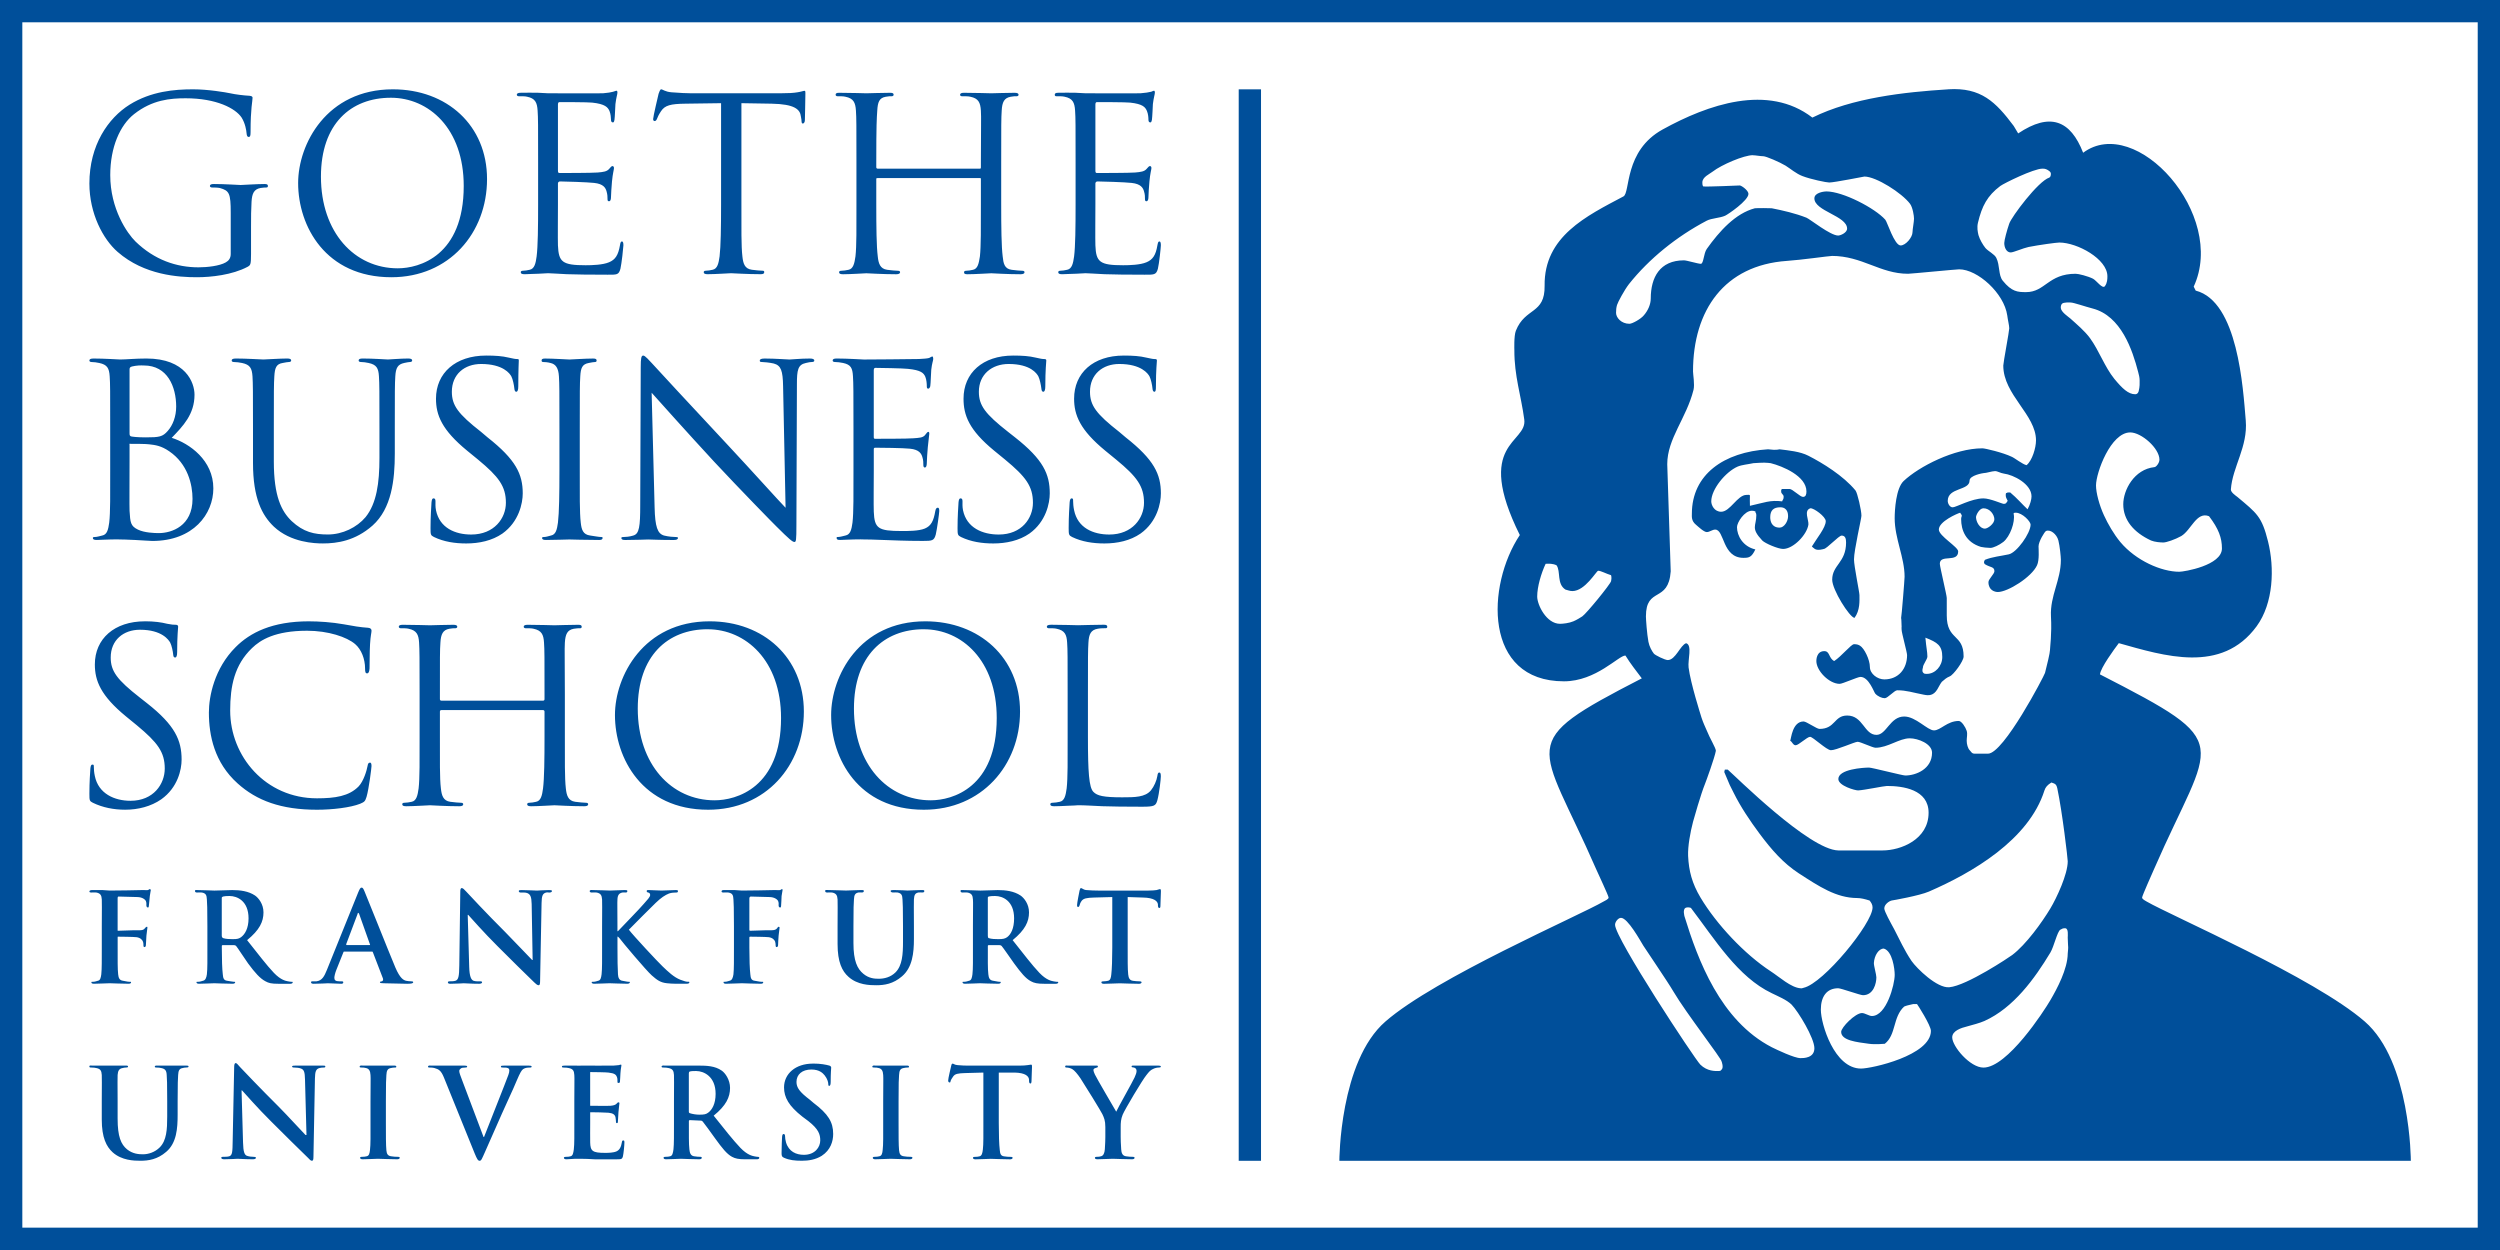
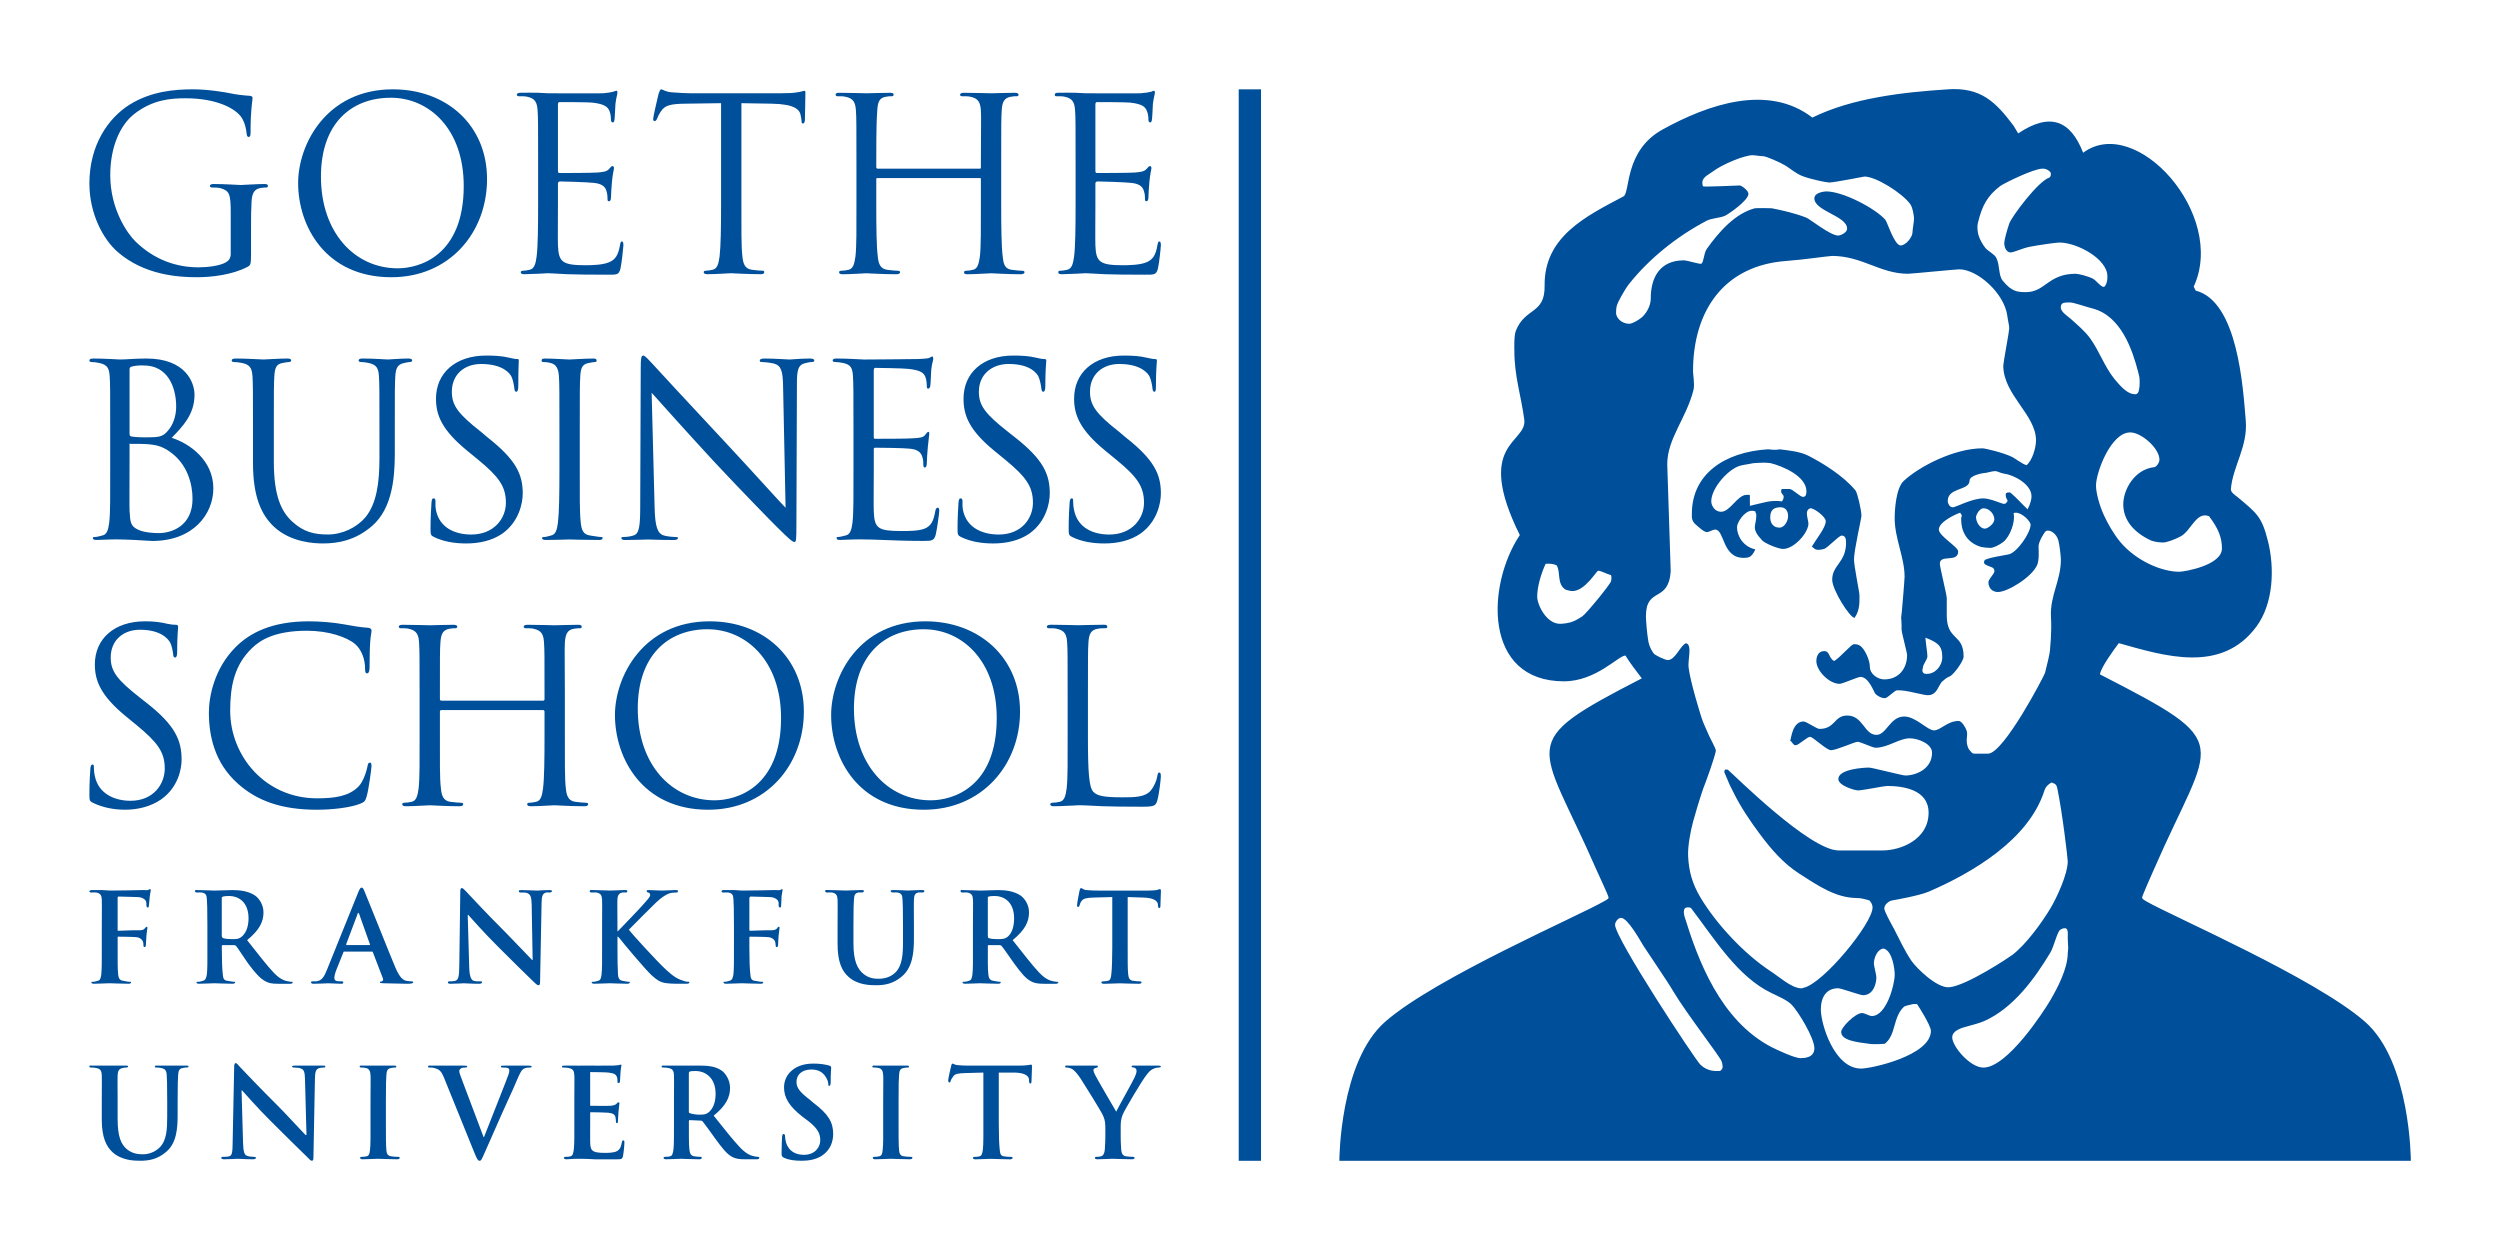
<svg xmlns="http://www.w3.org/2000/svg" id="svg9255" viewBox="0 0 994.18 497.08">
  <defs>
    <style>
      .cls-1 {
        fill: #004f9a;
      }

      .cls-2 {
        fill: #fff;
      }
    </style>
  </defs>
  <g id="layer1">
-     <path id="path8358" class="cls-1" d="M0,497.08h994.18V0H0v497.08Z" />
    <path id="path8360" class="cls-2" d="M985.32,488.2H8.88V8.87h976.44v479.33Z" />
    <path id="path8372" class="cls-1" d="M76.76,35.52c-7.34,0-16.65.76-25.24,6.11-8.48,5.33-15.97,16.05-15.97,31.35,0,11.92,5.42,22.15,11.24,27.21,10.62,9.27,24.28,10.06,31.55,10.06,5.54,0,14.02-.9,20.11-4.14,1.16-.66,1.38-.85,1.38-5.13v-10.84c0-4.01.02-6.81.2-9.86.18-3.34.97-5.02,3.55-5.52,1.13-.17,1.7-.2,2.37-.2.39,0,.59-.22.59-.59,0-.58-.32-.79-1.38-.79-2.85,0-8.99.39-9.46.39s-6.36-.39-10.65-.39c-1.06,0-1.58.21-1.58.79,0,.37.43.59.79.59.86,0,2.37.03,3.15.2,3.79,1.06,4.34,2.11,4.34,9.86v16.37c0,1.62-.73,2.67-1.97,3.35-2.48,1.43-7.41,1.97-10.84,1.97-8.75,0-17.49-2.93-25.04-10.25-3.34-3.27-10.06-12.97-10.06-26.42,0-11.15,3.92-19.88,9.46-24.25,7.27-5.74,14.49-6.31,20.51-6.31,12.3,0,19.89,4.05,22.28,7.69,1.42,2.3,1.87,4.98,1.97,6.31.07.87.32,1.38.79,1.38.65,0,.79-.47.79-1.97,0-9.57.79-12.27.79-13.61,0-.39-.24-.69-1.18-.79-2.4-.12-5.69-.54-7.69-.99-1.84-.39-8.78-1.58-14.79-1.58ZM156.22,35.52c-26.35,0-37.66,21.82-37.66,37.27,0,17.17,10.92,37.46,37.07,37.46,23.02,0,38.05-17.64,38.05-39.04s-16-35.69-37.46-35.69ZM262.89,35.52c-.37,0-.81,1.23-.99,1.77-.18.8-2.17,9.11-2.17,10.06,0,.57.29.79.59.79.38,0,.7-.24.99-.99.28-.68.52-1.35,1.58-2.96,1.54-2.3,3.75-2.89,9.66-2.96l14.2-.2v40.22c0,9.16-.12,16.72-.59,20.7-.38,2.76-.85,4.94-2.76,5.32-.85.2-1.9.39-2.76.39-.58,0-.79.29-.79.59,0,.58.54.79,1.58.79,2.87,0,8.82-.39,9.27-.39.48,0,6.59.39,11.83.39,1.04,0,1.38-.3,1.38-.79,0-.3-.04-.59-.59-.59-.88,0-3.01-.2-4.34-.39-2.89-.39-3.46-2.56-3.75-5.32-.48-3.98-.39-11.54-.39-20.7v-40.22l12.03.2c9.14.17,11.33,2.28,11.63,5.13l.2,1.18c.09,1.33.1,1.58.59,1.58.38,0,.79-.53.79-1.38,0-1.05.2-7.56.2-10.45,0-.54.09-1.18-.39-1.18-.37,0-1.33.39-2.76.59-1.53.27-3.65.39-6.7.39h-35.69c-1.18,0-4.92-.13-7.69-.39-2.59-.2-3.47-1.18-4.14-1.18ZM492.6,35.52v426.1h8.87V35.52h-8.87ZM774.76,35.52c-17.54,1.1-38.16,3.39-54.03,11.24-17.67-13.6-41.6-5.17-59.55,4.73-15.41,8.49-12.79,25.14-15.58,26.62-14.71,7.8-31.6,15.89-31.35,35.49.18,11.5-7.71,8.53-11.44,17.94-.81,2.04-.59,7.69-.59,7.69-.03,10.4,2.64,17.84,3.94,27.6,1.29,9.56-20.12,9.02-1.77,45.94-13.31,19.97-14.56,58.17,17.55,58.17,12.81,0,21.82-10.37,24.45-10.25,1.99,3.24,4.25,6.05,6.51,9.07-51,26.27-40.64,24.27-18.14,75.91.56,1.31,4.92,10.55,4.93,11.24.05.65-1.55,1.35-1.97,1.58-9.91,5.76-66.74,30.29-86.76,47.72-18.29,15.86-18.34,55.41-18.34,55.41h426.1s-.02-39.55-18.34-55.41c-20.03-17.43-76.82-41.96-86.76-47.72-.39-.23-1.81-.93-1.77-1.58.02-.69,4.16-9.93,4.73-11.24,22.97-52.76,33.39-49.31-21.49-77.49.28-2.67,5.64-9.98,7.49-12.42,18.05,5.06,40.84,12.35,54.81-6.7,6.75-9.25,7.15-23.22,4.54-33.72-2.48-10.02-4.47-11.24-12.22-17.75-.77-.58-2.61-1.83-2.56-2.96.63-8.98,6.8-16.94,5.92-27.41-1.1-13.05-3.11-47.31-19.91-51.66l-.79-1.58c13.25-28.56-22.92-68.88-43.97-53.24-5.02-12.92-13.14-16.18-25.83-7.69l-1.77-2.96c-7.18-9.59-13.03-15.4-26.03-14.59ZM245.14,36.11c-.48,0-.89.31-1.38.39-.74.2-2.15.47-3.94.59-2.22.09-21.22,0-21.89,0l-3.94-.2c-2.08-.09-4.71,0-6.9,0-1.04,0-1.58.26-1.58.79,0,.39.43.59.79.59.87,0,2.59-.03,3.35.2,3.15.65,3.95,2.26,4.14,5.52.21,3.03.2,5.63.2,20.51v16.76c0,9.16-.09,16.72-.59,20.7-.36,2.75-.85,4.94-2.76,5.32-.88.2-1.9.39-2.76.39-.57,0-.79.29-.79.59,0,.58.5.79,1.58.79,1.42,0,3.6-.2,5.52-.2,2-.09,3.55-.2,3.75-.2,1.4,0,3.75.24,7.49.39,3.74.13,8.99.2,16.17.2,3.71,0,4.46.12,5.13-2.37.47-2.01,1.18-8.53,1.18-9.27,0-.68-.02-1.58-.59-1.58-.48,0-.62.53-.79,1.58-.68,3.92-1.86,5.67-4.34,6.7-2.5,1.06-6.77,1.18-9.27,1.18-9.36,0-10.74-1.29-11.04-7.89-.09-1.99,0-13.12,0-16.37v-8.28c0-.38.3-.79.79-.79,1.61,0,11.03.29,13.61.59,3.75.39,4.55,2.02,4.93,3.35.37,1.23.39,2.21.39,3.15,0,.5.12.79.59.79.67,0,.79-.99.79-1.77,0-.67.21-4.23.39-6.11.3-3.18.79-4.74.79-5.32s-.33-.79-.59-.79c-.38,0-.73.43-1.38,1.18-.87.98-2.21,1.19-4.54,1.38-2.16.19-13.94.2-15.18.2-.47,0-.59-.32-.59-.99v-26.22c0-.67.21-.99.59-.99,1.05,0,11.4,0,13.01.2,5.17.55,6.24,1.85,6.9,3.35.47,1.17.59,2.7.59,3.35,0,.78.22,1.18.79,1.18.39,0,.5-.53.59-.99.19-1.18.3-5.35.39-6.31.31-2.65.79-3.88.79-4.54,0-.47-.1-.79-.39-.79ZM458.88,36.11c-.47,0-.7.31-1.18.39-.78.2-2.33.47-4.14.59-2.19.09-21.23,0-21.89,0l-3.94-.2c-2.09-.09-4.73,0-6.9,0-1.05,0-1.38.26-1.38.79,0,.39.21.59.59.59.87,0,2.59-.03,3.35.2,3.15.65,3.95,2.26,4.14,5.52.21,3.03.2,5.63.2,20.51v16.76c0,9.16-.09,16.72-.59,20.7-.38,2.75-.84,4.94-2.76,5.32-.85.2-1.92.39-2.76.39-.59,0-.79.29-.79.59,0,.58.54.79,1.58.79,1.44,0,3.6-.2,5.52-.2,2-.09,3.54-.2,3.75-.2,1.43,0,3.77.24,7.49.39,3.72.13,8.83.2,15.97.2,3.74,0,4.66.12,5.32-2.37.5-2.01,1.18-8.53,1.18-9.27,0-.68-.03-1.58-.59-1.58-.47,0-.58.53-.79,1.58-.65,3.92-1.87,5.67-4.34,6.7-2.47,1.06-6.78,1.18-9.27,1.18-9.34,0-10.78-1.29-11.04-7.89-.1-1.99,0-13.12,0-16.37v-8.28c0-.38.34-.79.79-.79,1.66,0,11.03.29,13.61.59,3.72.39,4.57,2.02,4.93,3.35.4,1.23.39,2.21.39,3.15,0,.5.13.79.59.79.66,0,.79-.99.79-1.77,0-.67.19-4.23.39-6.11.28-3.18.79-4.74.79-5.32,0-.58-.29-.79-.59-.79-.39,0-.71.43-1.38,1.18-.87.98-2.24,1.19-4.54,1.38-2.18.19-13.95.2-15.18.2-.48,0-.59-.32-.59-.99v-26.22c0-.67.21-.99.59-.99,1.03,0,11.58,0,13.21.2,5.14.55,6.05,1.85,6.7,3.35.5,1.17.59,2.7.59,3.35,0,.78.21,1.18.79,1.18.37,0,.47-.53.59-.99.17-1.18.34-5.35.39-6.31.32-2.65.79-3.88.79-4.54,0-.47-.13-.79-.39-.79ZM333.68,36.9c-1.03,0-1.38.25-1.38.79,0,.39.4.59.79.59.85,0,2.38-.03,3.15.2,3.15.65,3.94,2.26,4.14,5.52.2,3.02.2,5.63.2,20.51v16.76c0,9.16.08,16.72-.39,20.7-.39,2.76-.86,4.94-2.76,5.32-.88.2-2.1.39-2.96.39-.58,0-.79.29-.79.59,0,.58.52.79,1.58.79,2.86,0,8.79-.39,9.27-.39.49,0,6.55.39,11.83.39,1.05,0,1.58-.3,1.58-.79,0-.3-.21-.59-.79-.59-.86,0-2.98-.2-4.34-.39-2.83-.39-3.48-2.56-3.75-5.32-.51-3.98-.59-11.54-.59-20.7v-10.06c0-.47.32-.39.59-.39h40.62c.3,0,.39.03.39.39v10.06c0,9.16.05,16.72-.39,20.7-.43,2.76-.84,4.94-2.76,5.32-.86.2-1.91.39-2.76.39-.57,0-.79.29-.79.59,0,.58.32.79,1.38.79,2.86,0,8.97-.39,9.46-.39.45,0,6.36.39,11.63.39,1.04,0,1.58-.3,1.58-.79,0-.3-.19-.59-.79-.59-.85,0-3-.2-4.34-.39-2.86-.39-3.27-2.56-3.55-5.32-.5-3.98-.59-11.54-.59-20.7v-16.76c0-14.88,0-17.49.2-20.51.17-3.37.98-5.06,3.55-5.52,1.15-.23,1.73-.2,2.37-.2.42,0,.79-.2.79-.59,0-.54-.54-.79-1.58-.79-2.88,0-8.82.2-9.27.2-.5,0-6.55-.2-10.84-.2-1.06,0-1.58.25-1.58.79,0,.39.39.59.79.59.87,0,2.57-.03,3.35.2,3.14.65,3.94,2.26,4.14,5.52.18,3.02,0,5.63,0,20.51v1.97c0,.49-.09.59-.39.59h-40.62c-.28,0-.59-.1-.59-.59v-1.97c0-14.88.18-17.49.39-20.51.19-3.37.77-5.06,3.35-5.52,1.13-.23,1.73-.2,2.37-.2.39,0,.79-.2.79-.59,0-.54-.33-.79-1.38-.79-2.89,0-8.98.2-9.46.2s-6.55-.2-10.84-.2ZM155.43,38.87c15.06,0,28.98,12.18,28.98,35.1,0,27.75-17.63,32.73-26.22,32.73-17.19,0-30.56-14.25-30.56-36.48,0-20.92,11.85-31.35,27.8-31.35ZM697.07,61.74c1.08,0,2.99.39,4.14.39,1.1,0,6.44,2.29,8.87,3.75,1.99,1.25,4.2,3.19,6.7,4.14,3.34,1.29,9.54,2.56,10.65,2.56,1.98,0,13.85-2.37,14-2.37,4.64,0,14.89,6.52,18.14,10.84,1.08,1.45,1.58,4.81,1.58,5.92,0,1.16-.59,4.23-.59,5.32,0,2.1-2.73,5.32-4.73,5.32-2.5,0-5.33-9.41-6.11-10.25-4.12-4.61-16.88-11.24-23.46-11.24-.54,0-4.73.35-4.73,2.76,0,5.08,13.01,6.96,13.01,12.03,0,1.66-2.65,2.76-3.55,2.76-3.13,0-11.16-6.51-12.62-7.1-4.44-1.75-9.34-2.87-13.8-3.75-5.44-.15-6.3,0-6.7,0-7.74,2.03-14.12,9.12-19.13,16.17-1.29,1.82-1.23,5.92-2.37,5.92-1.12,0-5.6-1.38-6.7-1.38-9.58,0-13.21,6.77-13.21,15.18,0,2.37-1.15,4.87-2.76,6.7-1.17,1.45-4.59,3.35-5.72,3.35-3.27,0-5.32-2.48-5.32-4.34,0-1.1.07-2.03.39-3.15.32-1.09,2.89-5.9,4.73-8.28,8.03-10.1,18.95-18.93,30.96-25.24,1.94-1,5.22-1.02,7.3-1.97,1.1-.48,9.27-6.03,9.27-8.68,0-1.14-2.04-2.89-3.35-3.35,0,0-13.42.59-14.59.39-.21-.19-.39-.46-.39-1.58,0-2.19,2.86-3.33,4.14-4.34,3.45-2.67,12.34-6.51,15.97-6.51ZM812.22,67.06c1.14,0,1.73.23,2.76.99.51.5.6.65.59,1.18-.03.53-.1,1.07-.59,1.38-4.5,1.44-15.09,15.66-15.97,18.34-.93,2.7-1.97,6.59-1.97,7.69,0,1.88.93,3.75,2.56,3.75,1.1,0,4.95-1.72,7.1-2.17,4.1-.81,11.11-1.77,12.22-1.77,7.18,0,19.13,6.55,19.13,13.41,0,1.14-.03,2.61-.99,3.94-.95,1.28-3.37-2.26-4.73-2.96-2.04-1.03-5.76-1.97-6.9-1.97-10.92,0-12.1,7.3-19.72,7.3-3.36,0-5.71-.14-9.27-4.54-1.79-2.18-1.08-6.09-2.56-9.07-.74-1.51-3.19-2.6-4.34-3.94-1.05-1.32-2.23-3.34-2.76-5.13-.31-1.29-.65-3.04-.2-4.93,1.59-6.66,3.71-10.69,8.87-14.59,1.51-1.1,13.25-6.9,16.76-6.9ZM728.42,101.77c12.16,0,19.21,7.1,30.37,7.1,1.09,0,19.19-1.77,20.31-1.77,7.33,0,17.88,9.5,19.13,18.34.21,1.76.79,4,.79,5.13s-2.37,13.68-2.37,14.79c0,11.66,13.01,19.54,13.01,29.77,0,2.95-1.49,7.99-3.75,9.86-1.58-.32-4.82-2.92-5.92-3.35-3.46-1.66-10.54-3.35-11.63-3.35-11.14,0-25.19,7.21-31.35,13.01-3.05,2.91-3.55,11.5-3.55,14.79,0,8.08,3.94,15.55,3.94,23.27,0,1.12-1.21,15.96-1.38,16.37.17.82.1,2.17.2,3.55-.1.5,0,.03,0,1.18s2.17,8.95,2.17,10.06c0,5.42-3.38,9.66-9.07,9.66-2.71,0-5.72-2.25-5.72-4.93,0-2.92-2.25-7.48-3.94-8.48-.77-.44-1.29-.59-2.37-.59-1.16,0-5.02,4.87-7.89,6.7-2.28-1.2-1.65-3.94-3.94-3.94-3.17,0-3.15,3.64-3.15,3.94,0,3.89,5.11,9.07,9.27,9.07,1.14,0,7.15-2.76,8.28-2.76,3.35,0,5.36,6.15,5.92,6.7,1.03,1.09,2.61,1.77,3.75,1.77,1.14,0,3.83-3.15,4.93-3.15,3.78,0,6.07.9,10.65,1.77,1.88.37,3.77.43,5.32-2.17,1-1.67.86-1.7,1.77-2.96,1.11-.97,1.85-1.64,3.15-2.17,1.45-.54,5.52-6.04,5.52-7.89,0-9.2-6.7-6.25-6.7-16.37v-6.9c0-1.12-2.76-12.5-2.76-13.61,0-3.99,7.3-.24,7.3-4.93,0-1.79-7.69-6.14-7.69-8.68,0-3.21,7.27-6.36,8.48-6.7,1.18,1.57.39,1.1.39,2.56,0,4.27,1.74,9.17,7.89,11.04.52.15,2.62.39,3.75.39s3.49-1.1,5.13-2.37c2.71-2.18,4.75-7.93,4.14-11.04,0,0-.37-.59.79-.59,2.67,0,5.92,3.53,5.92,4.73,0,3.43-5.52,11.17-8.68,11.83-3.14.69-6.4.95-9.46,2.17-.86,1.18,0,1.77,0,1.77,2.13,1.33,3.75.92,3.75,2.76,0,1.1-2.37,3.17-2.37,4.34,0,3.27,2.52,3.94,3.75,3.94,3.92,0,13.46-5.93,15.58-10.65.97-2.1.59-6.38.59-7.49,0-1.92,2.38-5.8,2.96-6.11,1.64-.78,4.24,1.13,4.93,3.75.57,2.24.99,6.57.99,7.69,0,8.19-4.34,14.28-3.94,22.48.39,7.19-.39,12.28-.39,13.41s-1.19,5.99-1.97,9.07c-.36,1.27-16.48,32.14-22.68,32.14h-5.32c-1.12,0-1.36-.74-1.97-1.38-.71-.72-1.18-2.39-1.18-3.75,0-1.35.39-2.67,0-3.94-.43-1.41-2.03-3.94-3.15-3.94-4.58,0-7.26,3.75-9.86,3.75s-7.22-5.52-11.83-5.52c-5.67,0-7.04,7.3-11.04,7.3-4.89,0-5.32-7.69-11.63-7.69-5.35,0-4.66,5.32-11.04,5.32-1.1,0-5.18-2.96-6.31-2.96-4.5,0-4.95,6.89-5.32,7.69.81.34,1.08,1.77,2.17,1.77,1.15,0,4.57-3.35,5.72-3.35s6.49,5.26,8.28,5.32c2.01.06,9.5-3.35,10.65-3.35,1.1,0,5.97,2.37,7.1,2.37,4.91,0,9.43-3.75,13.61-3.75,3.3,0,8.87,2.17,8.87,5.72,0,6.47-6.37,9.07-10.65,9.07-1.11,0-13.25-3.15-14.39-3.15-2.35,0-12.22.65-12.22,4.54,0,2.7,6.72,4.58,7.89,4.54,2.44-.12,10.28-1.77,11.44-1.77,6.29,0,16.56,1.35,16.56,10.65,0,10.62-11.01,14.99-18.34,14.99h-17.55c-11.6-.21-41.32-29.9-43.97-32.14h-1.18c.05.17-.13.26-.2.99l2.17,5.13c.58,1.1,1.13,2.25,1.58,3.15,2.74,5.54,6.5,11.13,10.25,16.17,4.85,6.51,9.45,11.75,15.58,15.77,8.11,5.24,14.9,9.82,23.27,9.86,1.39,0,3.04.39,4.93.99.66.82,1.18,1.67,1.18,2.76,0,6.32-19.54,30.19-27.41,31.94-.37.08-.67.28-1.18.2-3.84-.24-8.53-4.57-11.83-6.7-10.55-6.88-21.66-18.79-28-29.38-3.38-5.68-4.65-10.58-4.93-16.56-.16-3.79.88-9.49,1.97-13.61.29-1.08,3.1-11.01,4.73-14.99.4-.97,3.86-10.46,4.34-13.21,0-1.1-2.52-5.21-3.55-7.89-.7-1.66-1.45-3.1-2.17-5.32-.39-1.29-4.33-13.61-5.13-19.91-.37-3.06,1.55-8.97-.99-9.66-2.33.81-4.19,6.7-7.3,6.7-1.1,0-5.06-1.95-5.52-2.56-.78-.97-1.84-2.88-2.17-4.73-.58-3.09-.99-8.93-.99-10.06,0-12,8.97-5.2,9.86-17.94l-1.38-42.59c0-10.21,7.6-18.23,10.45-29.58.52-2.16-.2-6.17-.2-7.3,0-24.43,12.52-42.23,37.27-43.97,5.8-.38,16.83-1.97,17.94-1.97ZM821.69,120.3c.6-.07,1.22,0,1.77,0,1.14,0,5.86,1.65,8.68,2.37,11.38,2.93,15.88,16.53,18.14,25.24.28,1.01.59,2.25.59,3.35s.11,2.43-.39,4.34c0,0-.25,1.18-1.38,1.18-2.71,0-5.13-2.29-8.28-6.11-3.9-4.84-6-11.1-9.66-16.17-2.16-2.94-5.25-5.5-7.89-7.89-.79-.69-3.6-2.48-3.75-4.14-.05-.89.24-1.51.59-1.77.38-.29.97-.33,1.58-.39ZM193.29,141.4c-12.12,0-19.91,6.93-19.91,17.15,0,6.5,2.3,12.41,12.42,20.7l4.34,3.55c8.19,6.78,11.04,10.58,11.04,17.15,0,6.11-4.61,12.62-13.8,12.62-6.37,0-12.56-2.62-14-9.66-.28-1.36-.2-2.73-.2-3.55s-.22-1.18-.79-1.18c-.49,0-.68.54-.79,1.58-.08,1.51-.39,5.47-.39,10.25,0,2.59.04,2.89,1.38,3.55,3.92,1.89,8.32,2.56,12.82,2.56,5.14,0,10.28-1.1,14.39-3.94,6.58-4.7,8.08-12.08,8.08-15.97,0-7.63-2.74-13.42-14-22.28l-2.56-2.17c-9.16-7.17-11.63-10.52-11.63-15.97,0-6.95,5.05-11.04,11.63-11.04,8.78,0,11.46,3.85,12.03,4.93.59,1.06,1.08,3.6,1.18,4.73.09.79.22,1.38.79,1.38.49,0,.79-.66.79-2.17,0-6.51.2-9.76.2-10.25,0-.47-.02-.59-.79-.59s-1.52-.22-3.35-.59c-2.39-.58-5.14-.79-8.87-.79ZM255.79,141.4c-.77,0-.99.99-.99,4.73l-.2,54.62c0,8.67-.37,11.55-2.76,12.22-1.43.47-3.16.59-3.94.59-.45,0-.79,0-.79.39,0,.65.62.79,1.58.79,4.28,0,8.21-.2,9.07-.2.86,0,4.61.2,10.06.2,1.15,0,1.77-.2,1.77-.79,0-.39-.3-.39-.79-.39-.85,0-2.94-.13-4.73-.59-2.59-.76-3.57-3.43-3.75-11.24l-1.18-45.55c3.07,3.42,13.79,15.45,24.84,27.41,10.13,10.87,23.8,24.85,24.84,25.83,5.05,5.03,6.35,6.11,7.1,6.11.67,0,.79-.61.79-6.9l.2-55.8c0-5.71.39-7.8,3.55-8.48,1.14-.29,1.9-.39,2.37-.39.68,0,.99-.2.99-.59,0-.58-.73-.79-1.77-.79-3.9,0-7.03.39-8.08.39s-5.58-.39-9.86-.39c-1.17,0-1.97.21-1.97.79,0,.39.12.59.79.59.77,0,3.03.21,4.73.59,2.95.78,3.64,2.86,3.75,9.07l.99,48.31c-3.07-3.15-13.44-14.75-22.87-24.84-14.71-15.75-28.93-31.11-30.37-32.73-.96-.97-2.6-2.96-3.35-2.96ZM402.89,141.4c-12.1,0-19.72,6.93-19.72,17.15,0,6.5,2.11,12.41,12.22,20.7l4.34,3.55c8.2,6.78,11.04,10.58,11.04,17.15,0,6.11-4.43,12.62-13.61,12.62-6.39,0-12.74-2.62-14.2-9.66-.28-1.36-.2-2.73-.2-3.55s-.22-1.18-.79-1.18c-.47,0-.69.54-.79,1.58-.08,1.51-.39,5.47-.39,10.25,0,2.59.07,2.89,1.38,3.55,3.93,1.89,8.34,2.56,12.82,2.56,5.13,0,10.3-1.1,14.39-3.94,6.59-4.7,8.08-12.08,8.08-15.97,0-7.63-2.55-13.42-13.8-22.28l-2.76-2.17c-9.15-7.17-11.63-10.52-11.63-15.97,0-6.95,5.24-11.04,11.83-11.04,8.78,0,11.25,3.85,11.83,4.93.55,1.06,1.06,3.6,1.18,4.73.09.79.21,1.38.79,1.38.48,0,.79-.66.79-2.17,0-6.51.39-9.76.39-10.25s-.26-.59-.99-.59c-.79,0-1.57-.22-3.35-.59-2.39-.58-5.13-.79-8.87-.79ZM446.86,141.4c-12.12,0-19.72,6.93-19.72,17.15,0,6.5,2.33,12.41,12.42,20.7l4.34,3.55c8.23,6.78,11.04,10.58,11.04,17.15,0,6.11-4.65,12.62-13.8,12.62-6.4,0-12.56-2.62-14-9.66-.29-1.36-.39-2.73-.39-3.55,0-.8,0-1.18-.59-1.18-.44,0-.71.54-.79,1.58-.09,1.51-.39,5.47-.39,10.25,0,2.59.07,2.89,1.38,3.55,3.92,1.89,8.36,2.56,12.82,2.56,5.17,0,10.29-1.1,14.39-3.94,6.59-4.7,8.08-12.08,8.08-15.97,0-7.63-2.73-13.42-14-22.28l-2.56-2.17c-9.16-7.17-11.63-10.52-11.63-15.97,0-6.95,5.06-11.04,11.63-11.04,8.79,0,11.45,3.85,12.03,4.93.58,1.06,1.09,3.6,1.18,4.73.08.79.23,1.38.79,1.38.49,0,.59-.66.59-2.17,0-6.51.39-9.76.39-10.25s-.24-.59-.99-.59-1.51-.22-3.35-.59c-2.36-.58-5.17-.79-8.87-.79ZM370.75,141.79c-.5,0-.9.5-1.38.59-.76.21-2.13.28-3.94.39-2.18.08-21.23.2-21.89.2l-3.94-.2c-2.09-.1-4.71-.2-6.9-.2-1.06,0-1.58.24-1.58.79,0,.38.39.59.79.59.83,0,2.59.19,3.35.39,3.15.67,3.75,2.05,3.94,5.32.18,3.02.2,5.81.2,20.7v16.76c0,9.2.08,16.71-.39,20.7-.37,2.77-.87,4.76-2.76,5.13-.86.19-2.09.59-2.96.59-.59,0-.59.09-.59.39,0,.58.33.79,1.38.79,1.44,0,3.61-.2,5.52-.2,2.01-.09,3.75,0,3.94,0,1.44,0,3.76.04,7.49.2,3.71.12,8.83.39,15.97.39,3.74,0,4.45-.09,5.13-2.56.49-2.01,1.38-8.51,1.38-9.27,0-.68-.02-1.38-.59-1.38-.46,0-.8.33-.99,1.38-.67,3.91-1.65,5.84-4.14,6.9-2.47,1.03-6.79.99-9.27.99-9.34,0-10.77-1.06-11.04-7.69-.11-1.98,0-13.12,0-16.37v-8.48c0-.36.12-.59.59-.59,1.62,0,11.2.09,13.8.39,3.7.36,4.54,2,4.93,3.35.38,1.21.39,2.19.39,3.15,0,.46.11.99.59.99.68,0,.79-1.19.79-1.97,0-.65.2-4.21.39-6.11.28-3.17.59-4.73.59-5.32s-.12-.79-.39-.79c-.41,0-.7.61-1.38,1.38-.86.95-2.25,1.01-4.54,1.18-2.19.21-13.94.2-15.18.2-.48,0-.59-.13-.59-.79v-26.42c0-.65.22-.99.59-.99,1.04,0,11.38.16,13.01.39,5.16.52,6.23,1.63,6.9,3.15.48,1.14.59,2.89.59,3.55,0,.76.02,1.18.59,1.18.36,0,.69-.52.79-.99.19-1.17.28-5.53.39-6.51.28-2.65.79-3.67.79-4.34,0-.47-.11-.99-.39-.99ZM37.12,142.58c-1.03,0-1.58.24-1.58.79,0,.38.41.59.79.59.86,0,2.38.19,3.15.39,3.15.67,3.94,2.05,4.14,5.32.21,3.02.2,5.81.2,20.7v16.76c0,9.2.09,16.71-.39,20.7-.38,2.77-.85,4.76-2.76,5.13-.86.19-2.08.59-2.96.59-.55,0-.79.09-.79.39,0,.58.51.79,1.58.79,1.44,0,3.62-.2,5.52-.2,1.99-.09,3.55,0,3.75,0,.38,0,3.13.04,5.92.2,2.75.12,5.81.39,6.9.39,16.29,0,24.25-10.71,24.25-20.9,0-11.2-9.5-17.9-16.56-20.11,4.5-4.67,9.07-9.35,9.07-17.15,0-4.79-3.49-14.39-19.13-14.39-4.39,0-8.16.39-10.45.39-.48,0-6.34-.39-10.65-.39ZM93.71,142.58c-1.05,0-1.58.24-1.58.79,0,.38.4.59.79.59.84,0,2.58.19,3.35.39,3.14.67,3.92,2.05,4.14,5.32.18,3.02.2,5.81.2,20.7v13.8c0,13.93,3.6,20.76,8.28,25.24,6.78,6.37,16.27,6.7,19.52,6.7,5.63,0,12.83-1.03,19.72-7.1,7.63-6.78,8.87-18.27,8.87-28.59v-10.06c0-14.89,0-17.68.2-20.7.19-3.36.97-4.77,3.55-5.32,1.13-.2,1.71-.39,2.37-.39.39,0,.79-.21.79-.59,0-.55-.53-.79-1.58-.79-2.87,0-7.43.39-8.08.39-.59,0-5.76-.39-10.06-.39-1.05,0-1.58.24-1.58.79,0,.38.41.59.79.59.87,0,2.41.19,3.15.39,3.18.67,3.95,2.05,4.14,5.32.19,3.02.2,5.81.2,20.7v11.83c0,9.85-1.12,18-5.52,23.46-3.45,4.09-9.15,6.9-14.99,6.9-5.43,0-9.71-.95-14.39-5.32-4.09-3.91-7.1-9.91-7.1-23.66v-13.21c0-14.89,0-17.68.2-20.7.19-3.36.77-4.93,3.35-5.32,1.17-.2,1.88-.39,2.56-.39.38,0,.79-.21.79-.59,0-.55-.51-.79-1.58-.79-2.86,0-8.61.39-9.46.39-.87,0-6.74-.39-11.04-.39ZM216.75,142.58c-1.04,0-1.38.24-1.38.79,0,.38.22.59.59.59.67,0,1.91.09,2.96.39,2.1.45,3.16,2.05,3.35,5.32.19,3.03.2,5.81.2,20.7v16.76c0,9.2-.11,16.72-.59,20.7-.38,2.78-.85,4.76-2.76,5.13-.86.19-1.89.59-2.76.59-.58,0-.79.1-.79.39,0,.59.52.79,1.58.79,2.86,0,8.8-.2,9.27-.2s6.6.2,11.83.2c1.07,0,1.38-.29,1.38-.79,0-.29-.02-.39-.59-.39-.85,0-3-.4-4.34-.59-2.87-.37-3.45-2.35-3.75-5.13-.47-3.98-.39-11.51-.39-20.7v-16.76c0-14.89,0-17.67.2-20.7.18-3.35.77-4.84,3.35-5.32,1.15-.2,1.89-.39,2.56-.39.37,0,.59-.21.59-.59,0-.54-.34-.79-1.38-.79-2.87,0-8.98.39-9.46.39s-6.51-.39-9.66-.39ZM55.07,145.34c.82-.06,1.64,0,2.17,0,9.35,0,12.82,8.43,12.82,16.37,0,3.94-1.35,7.41-3.35,9.66-2.02,2.31-3.34,2.56-8.68,2.56-3.55,0-5.36-.26-5.92-.39-.48-.17-.59-.51-.59-1.18v-25.44c0-.54.13-.99.99-1.18.76-.2,1.74-.33,2.56-.39ZM847.12,171.96c4.5,0,11.63,6.34,11.63,10.84,0,1.26-1.27,2.91-1.97,2.96-8.1.86-12.42,9.13-12.42,14.79,0,6.25,4.14,11.18,11.04,14.39,1.47.62,3.78.79,4.93.79s4.63-1.17,7.1-2.56c3.97-2.37,6.05-9.87,11.04-7.89,3.82,5.01,5.13,8.62,5.13,12.82,0,6.77-15.09,9.27-16.96,9.27-7.08,0-17.23-4.4-23.46-11.83-2.57-3.11-4.89-7.11-6.51-10.65-1.84-4-3.15-8.95-3.15-11.83,0-5.08,5.85-21.1,13.61-21.1ZM51.52,176.5c.09-.11.21,0,.39,0,1.44,0,6.28,0,7.49.2,2.31.27,4.66.53,7.89,2.76,7.37,5.02,9.27,13.19,9.27,18.93,0,10.77-8.27,13.61-13.41,13.61-1.71,0-5.71-.13-8.28-1.38-2.97-1.43-3.06-2.85-3.35-7.49-.09-1.46,0-13.17,0-20.51v-5.52c0-.24-.09-.48,0-.59ZM703.18,178.66c-17.69,1.09-30.37,10.07-30.37,25.63,0,1.06-.28,2.8,1.58,4.34.98.84,3.21,2.96,4.34,2.96,1.14,0,2.22-.99,3.35-.99,3.76,0,2.74,11.24,11.24,11.24,2.21,0,3.25-.21,4.73-3.35-4.95-1.14-7.3-5.45-7.3-8.87,0-1.8,2.93-6.51,5.92-6.51,1.1,0,1.07.3,1.38.2-.06.8.39.45.39,1.58,0,4.38-2.36,5.02,2.37,10.06,1.15,1.17,6.32,3.35,8.28,3.35,4.05,0,9.46-5.62,10.06-9.66.21-1.82-1.95-5.65.79-6.51,1.29-.17,6.11,3.3,6.11,5.13,0,2.56-3.63,6.9-5.52,10.06,0,0,.69.69,1.18.99,1.17.76,3.55,0,3.55,0,1.14,0,5.95-5.32,7.1-5.32,1.5,0,1.77,1.29,1.77,2.76,0,7.99-5.52,8.9-5.52,14.79,0,4,6.88,14.93,8.87,15.18,2.25-3.03,1.97-6.78,1.97-9.07,0-1.15-2.17-11.55-2.17-14.2,0-3.68,2.96-16.26,2.96-17.35,0-2.15-1.59-9.11-2.37-10.06-4.76-5.8-13.12-10.95-18.73-13.8-3.29-1.7-7.84-2.11-11.44-2.56-.48,0-.9.46-4.54,0ZM701.61,183.99c1.06.01,1.86.12,2.56.2,4.76,1.2,14.2,5.13,14.2,11.24,0,1.14-.24,2.17-1.38,2.17-1.13,0-4.17-3.15-5.32-3.15h-2.96c-.32.4-.39-.12-.39.99s.99,1.03.99,2.17c0,1.09-.49,1.15-.59,1.77-4.79-.62-7.22.54-12.82,1.77-.08-1.5-.02-2.88,0-4.14-.4-.36-.26-.2-1.38-.2-3.58,0-6.47,6.7-10.06,6.7-2.7,0-3.94-2.59-3.94-4.14,0-4.79,5.69-11.7,10.45-13.8,1.7-.73,4.01-.88,6.31-1.38,1.85-.12,3.28-.21,4.34-.2ZM793.29,187.34c1.14,0,2.1.78,3.55.99,3.85.47,11.04,4.14,11.04,9.07,0,1.12-.5,3.22-1.58,5.13-2-1.85-4.24-4.49-6.9-6.7h-.99c-.42.42-.79-.11-.79.99s.33,1.34.79,2.37c-.53.56-.45,1.18-1.58,1.18-.67,0-5.38-2.17-8.08-2.17-4.72,0-10.89,3.55-12.22,3.55-1.16,0-1.97-1.49-1.97-2.56,0-5.39,8.68-4.01,8.68-8.08,0-2.08,5.37-2.96,5.52-2.96,1.14,0,3.38-.79,4.54-.79ZM707.92,201.73c3.04,0,3.15,2.71,3.15,3.55,0,2.09-1.59,4.54-3.35,4.54-3.25,0-3.75-2.67-3.75-4.14,0-2.71,1.31-3.94,3.94-3.94ZM788.76,202.13c2.58,0,4.31,2.52,4.34,4.34.05,1.77-2.62,3.75-3.75,3.75-2.08,0-3.51-2.71-3.55-4.54,0-.87,1.34-3.55,2.96-3.55ZM614.65,224.21c1.23-.07,2.86-.14,4.34.59,1.74,2.41,0,7.42,3.55,9.66.84.18,1.63.59,2.76.59,5.06,0,9.56-8.08,10.25-8.08,1.09,0,3.18,1.19,5.13,1.77,0,0,.34.91,0,2.37-.34,1.33-9.81,12.89-11.44,14-.76.48-2.16,1.39-3.55,1.97-1.7.73-4.17.99-5.32.99-5.39,0-9.07-7.52-9.07-10.84,0-3.94,1.62-9.33,3.35-13.01ZM57.63,247.08c-12.12,0-19.91,6.92-19.91,17.15,0,6.48,2.3,12.4,12.42,20.7l4.34,3.55c8.18,6.8,11.04,10.58,11.04,17.15,0,6.14-4.46,12.82-13.61,12.82-6.4,0-12.77-2.82-14.2-9.86-.3-1.35-.39-2.7-.39-3.55,0-.8-.02-.99-.59-.99-.49,0-.69.54-.79,1.58-.09,1.51-.39,5.29-.39,10.06,0,2.62.05,2.89,1.38,3.55,3.9,1.9,8.34,2.76,12.82,2.76,5.16,0,10.27-1.28,14.39-4.14,6.58-4.7,8.08-11.85,8.08-15.77,0-7.65-2.55-13.64-13.8-22.48l-2.76-2.17c-9.15-7.15-11.63-10.53-11.63-15.97,0-6.95,5.06-11.04,11.63-11.04,8.79,0,11.45,4.09,12.03,5.13.57,1.06,1.1,3.58,1.18,4.73.1.79.21,1.18.79,1.18.49,0,.79-.65.79-2.17,0-6.5.39-9.57.39-10.06,0-.46-.21-.79-.99-.79s-1.55-.02-3.35-.39c-2.37-.6-5.15-.99-8.87-.99ZM122.9,247.08c-14.69,0-23.46,4.51-29.18,10.25-8.49,8.47-10.65,19.65-10.65,26.03,0,9.1,2.18,19.91,11.44,28.2,7.55,6.8,17.24,10.45,31.55,10.45,6.11,0,13.32-.85,17.15-2.37,1.72-.75,1.99-.94,2.56-2.76.95-3.26,1.97-11.56,1.97-12.22,0-.78-.11-1.38-.59-1.38-.57,0-.82.32-.99,1.38-.3,1.7-1.55,5.99-3.55,8.08-3.81,3.9-9.39,4.73-16.56,4.73-20.42,0-34.51-16.67-34.51-34.9,0-9.74,1.69-18.15,8.68-24.84,3.33-3.23,9.17-6.9,21.89-6.9,8.41,0,15.81,2.47,19.13,5.32,2.48,2.12,3.94,5.95,3.94,9.66,0,1.34.13,1.97.79,1.97.58,0,.89-.54.99-1.97.08-1.44,0-6.52.2-9.66.2-3.45.59-4.58.59-5.32,0-.59-.32-1.09-1.38-1.18-3.04-.19-6.05-.71-9.66-1.38-4.68-.84-9.98-1.18-13.8-1.18ZM282.21,247.08c-26.35,0-37.66,21.87-37.66,37.27,0,17.2,10.93,37.66,37.07,37.66,23.01,0,38.05-17.67,38.05-39.04s-16-35.89-37.46-35.89ZM367.98,247.08c-26.33,0-37.46,21.87-37.46,37.27,0,17.2,10.73,37.66,36.87,37.66,22.97,0,38.25-17.67,38.25-39.04s-16.18-35.89-37.66-35.89ZM160.16,248.46c-1.06,0-1.58.24-1.58.79,0,.39.42.59.79.59.87,0,2.41-.02,3.15.2,3.15.67,3.95,2.29,4.14,5.52.18,3.06.2,5.62.2,20.51v16.76c0,9.15.08,16.7-.39,20.7-.38,2.75-.85,4.95-2.76,5.32-.84.2-2.11.39-2.96.39-.57,0-.79.29-.79.59,0,.58.53.79,1.58.79,2.86,0,9-.39,9.46-.39s6.39.39,11.63.39c1.05,0,1.58-.26,1.58-.79,0-.3-.22-.59-.79-.59-.86,0-3.02-.2-4.34-.39-2.86-.38-3.45-2.57-3.75-5.32-.49-4.01-.39-11.55-.39-20.7v-9.86c0-.47.32-.59.59-.59h40.42c.29,0,.59.2.59.59v9.86c0,9.15-.09,16.7-.59,20.7-.36,2.75-.84,4.95-2.76,5.32-.85.2-1.91.39-2.76.39-.57,0-.79.29-.79.59,0,.58.54.79,1.58.79,2.85,0,8.79-.39,9.27-.39s6.59.39,11.83.39c1.06,0,1.58-.26,1.58-.79,0-.3-.21-.59-.79-.59-.85,0-3-.2-4.34-.39-2.86-.38-3.45-2.57-3.75-5.32-.47-4.01-.39-11.55-.39-20.7v-16.76c0-14.88-.17-17.45,0-20.51.21-3.34.97-5.06,3.55-5.52,1.16-.21,1.88-.2,2.56-.2.37,0,.59-.2.59-.59,0-.55-.31-.79-1.38-.79-2.85,0-8.98.2-9.46.2-.48,0-6.36-.2-10.65-.2-1.06,0-1.58.24-1.58.79,0,.39.42.59.79.59.86,0,2.41-.02,3.15.2,3.15.67,3.96,2.29,4.14,5.52.21,3.06.2,5.62.2,20.51v1.97c0,.47-.3.59-.59.59h-40.42c-.28,0-.59-.13-.59-.59v-1.97c0-14.88-.02-17.45.2-20.51.18-3.34.98-5.06,3.55-5.52,1.14-.21,1.69-.2,2.37-.2.38,0,.79-.2.79-.59,0-.55-.53-.79-1.58-.79-2.85,0-8.79.2-9.27.2-.47,0-6.57-.2-10.84-.2ZM417.87,248.46c-1.04,0-1.58.24-1.58.79,0,.39.41.59.79.59.85,0,2.38-.02,3.15.2,3.17.67,3.96,2.29,4.14,5.52.2,3.06.2,5.62.2,20.51v16.76c0,9.15.08,16.7-.39,20.7-.38,2.75-.83,4.95-2.76,5.32-.83.2-2.07.39-2.96.39-.57,0-.79.29-.79.59,0,.58.52.79,1.58.79,1.45,0,3.63-.1,5.52-.2,1.92,0,3.54-.2,3.94-.2,2.77,0,5.66.22,9.66.39,4.01.13,8.9.2,15.77.2,5.04,0,5.46-.39,6.11-2.56.76-2.78,1.38-8.42,1.38-9.46s-.12-1.58-.59-1.58c-.58,0-.67.6-.79,1.38-.28,1.82-1.31,4.19-2.56,5.72-2.29,2.74-6.4,2.76-11.44,2.76-7.48,0-9.92-.61-11.44-2.17-1.74-1.73-2.17-7.87-2.17-21.89v-16.96c0-14.88,0-17.45.2-20.51.18-3.34.95-5.06,3.75-5.52,1.13-.21,2.49-.2,3.15-.2.39,0,.59-.2.59-.59,0-.55-.34-.79-1.38-.79-2.86,0-9.8.2-10.25.2s-6.54-.2-10.84-.2ZM281.42,250.24c15.08,0,29.18,12.37,29.18,35.29,0,27.75-17.81,32.73-26.42,32.73-17.15,0-30.56-14.27-30.56-36.48,0-20.91,11.86-31.55,27.8-31.55ZM367.39,250.24c15.07,0,28.98,12.37,28.98,35.29,0,27.75-17.67,32.73-26.22,32.73-17.18,0-30.56-14.27-30.56-36.48,0-20.91,11.86-31.55,27.8-31.55ZM765.69,253.59c4.82,1.88,6.7,3.13,6.7,7.69,0,3.6-2.82,6.7-6.11,6.7-1.1,0-1.14-.09-1.58-.59-.48-.64,0-1.97,0-1.97-.03-1.12,1.79-3.24,1.77-4.34-.02-2.06-.43-3.26-.79-7.49ZM815.77,311.17c1.39.5,1.97.55,2.37,2.37,1.98,9.35,4.14,27.86,4.14,28.98,0,5.14-4.4,14.56-6.9,18.73-3.32,5.53-9.67,14.38-15.18,18.53-1.01.78-18.15,12.24-25.04,12.82-4.86.43-12.91-7.48-14.99-10.45-2.87-4.24-4.83-8.67-6.9-12.62-1.49-2.75-3.94-7.11-3.94-8.28,0-1.64,1.99-2.95,2.96-3.15.47-.05,11.04-1.92,14.79-3.55,17.18-7.45,39.73-20.55,45.94-40.22.4-1.27,1.2-2.2,2.76-3.15ZM143.8,352.97c-.49,0-.78.54-1.38,1.97l-12.42,30.76c-1,2.46-1.88,4.27-4.14,4.54-.39.05-1.11,0-1.58,0-.39,0-.59.1-.59.39,0,.39.36.59.99.59,2.56,0,5.17-.2,5.72-.2,1.53,0,3.75.2,5.32.2.55,0,.79-.2.79-.59,0-.3-.21-.39-.79-.39h-.79c-1.52,0-1.97-.49-1.97-1.38,0-.61.3-1.92.79-3.15l2.76-6.9c.11-.3.14-.39.39-.39h11.04c.24,0,.31.12.39.39l3.94,10.25c.24.59-.06,1.1-.39,1.18-.49.09-.79.1-.79.39,0,.36.7.36,1.58.39,3.95.09,7.51.2,9.27.2s2.37-.2,2.37-.59c0-.35-.37-.39-.79-.39-.58,0-1.21-.06-1.97-.2-1.03-.23-2.46-.91-4.34-5.32-3.14-7.48-11.04-27.46-12.22-30.17-.47-1.14-.73-1.58-1.18-1.58ZM183.63,353.17c-.49,0-.59.58-.59,1.58l-.39,29.18c-.05,4.31-.31,5.73-1.58,6.11-.69.19-1.51.2-2.17.2-.49,0-.79.1-.79.39,0,.43.34.59.99.59,2.56,0,4.87-.2,5.32-.2.93,0,2.92.2,6.11.2.69,0,1.18-.2,1.18-.59,0-.29-.24-.39-.79-.39-.8,0-1.74.07-2.56-.2-.99-.35-1.66-1.7-1.77-5.52l-.59-20.7h.2c.88.96,6.25,7.07,11.63,12.42,5.1,5.08,11.48,11.44,14.59,14.39.54.53,1.24,1.18,1.77,1.18.43,0,.59-.45.59-1.58l.59-31.15c.05-2.77.39-3.74,1.77-4.14.59-.13.89,0,1.38,0,.59,0,.99-.3.99-.59,0-.39-.54-.39-1.18-.39-2.41,0-4.19.2-4.73.2-1.03,0-3.56-.2-6.11-.2-.74,0-1.18,0-1.18.39,0,.29.19.59.79.59.69,0,1.82-.09,2.56.2,1.18.48,1.71,1.36,1.77,4.34l.39,22.28h-.2c-.84-.8-7.48-7.87-10.84-11.24-7.17-7.13-14.8-15.33-15.38-15.97-.85-.85-1.22-1.38-1.77-1.38ZM429.9,353.17c-.29,0-.44.34-.59.99-.1.39-.99,4.94-.99,5.72,0,.58.09.79.39.79.32,0,.47-.21.59-.59.08-.39.29-1.05.79-1.77.74-1.06,2.1-1.29,4.93-1.38l7.3-.2v20.11c0,4.53-.14,8.57-.39,10.65-.13,1.4-.38,2.39-1.38,2.56-.42.09-1.06.2-1.77.2-.62,0-.79.16-.79.39,0,.36.33.59.99.59,1.96,0,5.17-.2,6.31-.2,1.4,0,4.42.2,7.69.2.51,0,.99-.24.99-.59,0-.24-.24-.39-.79-.39-.74,0-1.86-.1-2.56-.2-1.46-.17-1.82-1.2-1.97-2.56-.24-2.12-.2-6.12-.2-10.65v-20.11l6.11.2c4.39.08,5.82,1.45,5.92,2.76v.39c.05.73.18.99.59.99.28,0,.34-.13.39-.59,0-1.31.2-4.9.2-5.92,0-.73-.04-.99-.39-.99-.17,0-.63.22-1.38.39-.73.09-1.75.2-3.35.2h-19.52c-1.61,0-3.51-.07-4.93-.2-1.25-.07-1.76-.79-2.17-.79ZM59.6,353.56c-.25,0-.47.33-.79.39-.49.13-1.04-.05-1.97,0-1.15.07-11.33.2-13.21.2-.68,0-1.66-.15-2.96-.2h-3.94c-.73,0-1.18.17-1.18.59,0,.28.28.39.79.39.69,0,1.57-.09,1.97,0,1.63.33,2.08,1.09,2.17,2.76.09,1.59,0,3.15,0,10.65v8.48c0,4.77.03,8.56-.2,10.65-.2,1.4-.4,2.39-1.38,2.56-.45.09-1.05.39-1.77.39-.55,0-.79-.04-.79.2,0,.39.3.59.99.59,1.88,0,5.05-.2,6.31-.2s4.39.2,7.49.2c.74,0,.99-.24.99-.59,0-.24-.14-.2-.79-.2-.69,0-1.67-.31-2.37-.39-1.48-.17-1.82-1.16-1.97-2.56-.25-2.09-.2-5.88-.2-10.65v-3.94c0-.35-.03-.39.2-.39.85,0,6.05.06,7.3.2,1.52.21,2.33,1.07,2.56,1.77.2.54.2,1.21.2,1.58,0,.33.1.59.39.59.49,0,.59-.54.59-.99,0-.33.11-2.54.2-3.55.15-1.55.39-2.84.39-3.15s-.02-.39-.2-.39c-.32,0-.55.29-.79.59-.5.65-1.04.76-1.97.79-.69.03-1.51,0-2.37,0l-6.31.2c-.28,0-.2-.09-.2-.39v-12.42c0-.58.09-.79.39-.79l7.49.2c1.88.05,3.01.88,3.35,1.58.29.69.2,1.39.2,1.77.07.56.26.79.59.79.36,0,.33-.18.39-.59.1-.55.32-3.45.39-3.94.13-1.27.39-2.02.39-2.37,0-.2-.19-.39-.39-.39ZM311,353.56c-.24,0-.47.33-.79.39-.49.13-1.21-.05-2.17,0-1.11.07-11.14.2-13.01.2-.69,0-1.7-.15-2.96-.2h-4.14c-.76,0-.99.17-.99.59,0,.28.31.39.79.39.69,0,1.6-.09,1.97,0,1.64.33,1.88,1.09,1.97,2.76.09,1.59.2,3.15.2,10.65v8.48c0,4.77.03,8.56-.2,10.65-.21,1.4-.58,2.39-1.58,2.56-.43.09-1.03.39-1.77.39-.54,0-.59-.04-.59.2,0,.39.29.59.99.59,1.88,0,5.03-.2,6.31-.2s4.39.2,7.49.2c.76,0,.99-.24.99-.59,0-.24-.13-.2-.79-.2s-1.88-.31-2.56-.39c-1.48-.17-1.63-1.16-1.77-2.56-.25-2.09-.39-5.88-.39-10.65v-3.94c0-.35.16-.39.39-.39.84,0,6.07.06,7.3.2,1.54.21,2.3,1.07,2.56,1.77.18.54.2,1.21.2,1.58,0,.33.1.59.39.59.5,0,.59-.54.59-.99,0-.33.1-2.54.2-3.55.15-1.55.39-2.84.39-3.15,0-.31-.18-.39-.39-.39-.28,0-.36.29-.59.59-.5.65-1.21.76-2.17.79-.68.03-1.33,0-2.17,0l-6.31.2c-.29,0-.39-.09-.39-.39v-12.42c0-.58.29-.79.59-.79l7.49.2c1.85.05,3.01.88,3.35,1.58.31.69.2,1.39.2,1.77.04.56.25.79.59.79.34,0,.36-.18.39-.59.1-.55.15-3.45.2-3.94.15-1.27.39-2.02.39-2.37,0-.2,0-.39-.2-.39ZM77.74,353.95c-.18.06-.2.23-.2.39,0,.36.25.59.79.59.69,0,1.58-.08,1.97,0,1.62.33,1.88,1.08,1.97,2.76.1,1.59.2,3.15.2,10.65v8.48c0,4.52.06,8.56-.2,10.65-.2,1.4-.58,2.39-1.58,2.56-.44.09-1.04.39-1.77.39-.6,0-.79-.05-.79.2,0,.36.35.59.99.59,1.96,0,5.16-.2,6.11-.2.73,0,4.43.2,7.3.2.62,0,.99-.24.99-.59,0-.24-.21-.2-.59-.2-.58,0-1.84-.31-2.56-.39-1.49-.17-1.63-1.17-1.77-2.56-.26-2.09-.39-6.1-.39-10.65v-.59c0-.3.14-.39.39-.39h4.34c.34,0,.73.09.99.39.64.73,2.77,4.15,4.73,6.9,2.77,3.74,4.78,5.99,6.9,7.1,1.29.72,2.36.99,5.13.99h4.73c.58,0,.99-.2.99-.59,0-.24-.21-.2-.59-.2-.39,0-.84-.12-1.38-.2-.73-.14-2.76-.47-5.52-3.35-2.9-3.04-6.27-7.51-10.65-13.01,4.98-4.07,6.51-7.37,6.51-11.04,0-3.32-1.97-5.74-3.35-6.7-2.65-1.78-5.96-2.17-9.07-2.17-1.53,0-5.42.2-7.1.2-1.03,0-4.1-.2-6.7-.2-.37,0-.61-.06-.79,0ZM234.89,353.95c-.18.06-.39.22-.39.39,0,.36.25.59.79.59.69,0,1.59-.08,1.97,0,1.63.34,2.05,1.09,2.17,2.76.09,1.59,0,3.15,0,10.65v8.48c0,4.53.05,8.56-.2,10.65-.19,1.4-.39,2.39-1.38,2.56-.44.09-1.03.39-1.77.39-.58,0-.79-.04-.79.2,0,.36.35.59.99.59,1.99,0,4.99-.2,6.11-.2,1.25,0,4.35.2,7.1.2.54,0,.99-.24.99-.59,0-.24-.18-.2-.59-.2-.62,0-1.69-.31-2.37-.39-1.25-.17-1.69-1.2-1.77-2.56-.15-2.12-.2-6.12-.2-10.65v-4.34h.2l.59.59c1.03,1.45,10.64,12.86,12.82,14.79,2.1,1.85,3.46,2.89,6.11,3.15,1.04.09,2.07.2,3.55.2h4.14c.93,0,1.18-.24,1.18-.59,0-.3-.24-.2-.59-.2-.59,0-1.47-.21-2.96-.79-2.65-1.02-4.93-3.26-7.1-5.32-1.92-1.81-11.64-12.25-13.41-14.59,1.66-1.76,9.14-9.17,10.65-10.65,2.12-2.06,3.8-3.15,5.32-3.75.95-.35,2.27-.39,2.96-.39.5,0,.59-.24.59-.59s-.31-.39-.79-.39c-1.54,0-4.18.2-5.72.2-1.33,0-4.1-.2-5.13-.2-.55,0-.79.06-.79.39,0,.28.13.51.59.59.47.08.79.4.79.99,0,.81-1.18,1.96-2.56,3.55-1.4,1.7-8.57,9.04-10.25,10.84h-.2v-1.97c0-7.5-.1-9.06,0-10.65.07-1.74.63-2.48,1.97-2.76.6-.08.88,0,1.38,0,.4,0,.59-.24.59-.59s-.31-.39-.99-.39c-1.66,0-4.73.2-5.92.2s-4.28-.2-6.9-.2c-.37,0-.61-.06-.79,0ZM328.35,353.95c-.18.06-.2.23-.2.39,0,.36.24.59.79.59.69,0,1.55-.08,1.97,0,1.6.33,2.06,1.08,2.17,2.76.09,1.59,0,3.15,0,10.65v7.1c0,7.15,1.8,10.77,4.34,13.01,3.6,3.25,8.44,3.35,11.04,3.35,3.21,0,6.74-.51,10.25-3.55,4.14-3.53,4.73-9.31,4.73-14.79v-5.13c0-7.5-.09-9.06,0-10.65.12-1.74.43-2.48,1.77-2.76.58-.08,1.03,0,1.58,0,.6,0,.79-.23.79-.59,0-.33-.29-.39-.99-.39-1.93,0-5.13.2-5.72.2-.06,0-3-.2-5.52-.2-.69,0-1.18.06-1.18.39,0,.36.45.59.99.59.54,0,1.39-.08,1.77,0,1.63.33,1.88,1.08,1.97,2.76.09,1.59.2,3.15.2,10.65v6.11c0,5.05-.28,9.5-2.96,12.22-2,1.98-4.53,2.56-6.7,2.56-1.69,0-3.89-.14-6.11-1.97-2.41-1.99-3.94-5.1-3.94-12.22v-6.7c0-7.5.09-9.06.2-10.65.09-1.74.42-2.48,1.77-2.76.59-.08.84,0,1.38,0,.49,0,.79-.23.79-.59,0-.33-.25-.39-.99-.39-1.78,0-4.95.2-6.11.2-1.48,0-4.5-.2-7.1-.2-.37,0-.81-.06-.99,0ZM382.18,353.95c-.18.06-.2.23-.2.39,0,.36.24.59.79.59.68,0,1.58-.08,1.97,0,1.62.33,2.08,1.08,2.17,2.76.11,1.59,0,3.15,0,10.65v8.48c0,4.52.06,8.56-.2,10.65-.2,1.4-.4,2.39-1.38,2.56-.44.09-1.03.39-1.77.39-.6,0-.79-.05-.79.2,0,.36.33.59.99.59,1.96,0,4.95-.2,5.92-.2.71,0,4.46.2,7.3.2.66,0,.99-.24.99-.59,0-.24-.21-.2-.59-.2-.58,0-1.63-.31-2.37-.39-1.48-.17-1.82-1.17-1.97-2.56-.27-2.09-.2-6.1-.2-10.65v-.59c0-.3.14-.39.39-.39h4.14c.35,0,.73.09.99.39.64.73,2.97,4.15,4.93,6.9,2.76,3.74,4.57,5.99,6.7,7.1,1.29.72,2.58.99,5.32.99h4.54c.58,0,.99-.2.99-.59,0-.24-.21-.2-.59-.2-.39,0-.85-.12-1.38-.2-.73-.14-2.76-.47-5.52-3.35-2.9-3.04-6.28-7.51-10.65-13.01,4.97-4.07,6.51-7.37,6.51-11.04,0-3.32-1.96-5.74-3.35-6.7-2.67-1.78-5.98-2.17-9.07-2.17-1.54,0-5.21.2-6.9.2-1.03,0-4.29-.2-6.9-.2-.37,0-.61-.06-.79,0ZM91.35,356.32c2.9,0,7.49,1.91,7.49,8.87,0,4.07-1.47,6.37-2.96,7.49-.88.6-1.4.79-3.35.79-1.22,0-2.7-.05-3.75-.39-.34-.15-.59-.43-.59-.99v-14.99c0-.41.25-.46.59-.59.5-.13,1.32-.2,2.56-.2ZM395.79,356.32c2.91,0,7.49,1.91,7.49,8.87,0,4.07-1.27,6.37-2.76,7.49-.88.6-1.59.79-3.55.79-1.21,0-2.7-.05-3.75-.39-.34-.15-.39-.43-.39-.99v-14.99c0-.41.06-.46.39-.59.5-.13,1.33-.2,2.56-.2ZM671.64,360.85c.43.05.79.2.79.2,9.63,12.66,18.64,27.47,32.14,33.91,2.57,1.27,5.89,2.6,7.89,4.54,2.68,2.76,9.07,13.3,9.07,17.35,0,3.93-4.28,3.94-5.52,3.94-2.44,0-9.39-3.32-11.44-4.34-20.44-10.58-29.38-34.74-34.7-52.05,0,0-.77-2.7.39-3.35.36-.2.95-.25,1.38-.2ZM142.42,363.02c.14,0,.33.18.39.39l4.34,12.22c.06.15.04.2-.2.2h-9.07c-.21,0-.22-.2-.2-.39l4.54-12.03c.06-.21.04-.39.2-.39ZM644.62,365c2.7,0,7.75,9.24,8.87,11.04.91,1.48,9.67,14.29,12.03,18.34,4.99,8.48,19.17,26.67,19.13,27.8,0,0,.88,2.31,0,3.15-.4.36-.24.59-1.38.59s-4.35.15-7.1-2.56c-2.21-2.18-33.91-50.26-33.91-55.6,0-1.15,1.23-2.76,2.37-2.76ZM821.29,369.14c1.35.08.99,2.85.99,3.75.17,5.47.31,2.64,0,6.31-.06,6.18-4.24,13.98-6.9,18.53-2.57,4.42-17.12,26.82-26.62,26.82-5.32,0-12.42-8.42-12.42-12.03,0-2.61,3.59-3.77,5.92-4.34,2.32-.67,4.8-1.25,6.9-2.17,11.59-5.23,19.98-16.85,26.22-27.21,1.42-2.37,2.73-8.34,3.94-9.07.73-.41,1.02-.62,1.97-.59ZM749.13,377.22c3.45.97,4.34,8.11,4.34,10.45,0,3.9-3.3,16.37-9.07,16.37-1.11,0-2.78-1.18-3.94-1.18-2.67,0-8.28,5.7-8.28,7.49,0,3.47,6.38,4.09,11.04,4.73,2.4.36,6.31,0,6.31,0,4.57-3.58,3.14-10.62,7.69-14.79.91-.42,1.78-.57,3.55-.99h1.58c.17.13,5.52,8.5,5.52,10.65,0,9.78-23.56,14.99-27.8,14.99-10.62,0-15.97-17.7-15.97-23.46,0-5.07,2.26-8.48,6.9-8.48,1.14,0,8.72,2.76,9.86,2.76,4.2,0,5.32-4.71,5.32-7.1,0-1.12-1.04-4.62-.99-5.72.18-2.99,1.94-5.73,3.94-5.72ZM93.71,422.77c-.48,0-.59.77-.59,1.77l-.59,29.18c-.06,4.29-.11,5.72-1.38,6.11-.69.21-1.71.2-2.37.2-.5,0-.79.09-.79.39,0,.43.54.59,1.18.59,2.56,0,4.87-.2,5.32-.2.92,0,2.9.2,6.11.2.69,0,1.18-.21,1.18-.59,0-.31-.44-.39-.99-.39-.79,0-1.72-.1-2.56-.39-.98-.34-1.49-1.49-1.58-5.32l-.59-20.7h.2c.89.95,6.26,7.12,11.63,12.42,5.12,5.08,11.49,11.45,14.59,14.39.54.54,1.02,1.18,1.58,1.18.44,0,.59-.48.59-1.58l.59-31.15c.06-2.78.4-3.74,1.77-4.14.58-.17,1.09-.2,1.58-.2.58,0,.79-.09.79-.39,0-.4-.35-.39-.99-.39h-4.93c-1.03,0-3.37,0-5.92,0-.75,0-1.38,0-1.38.39,0,.31.39.39.99.39.69,0,1.83.1,2.56.39,1.18.48,1.51,1.33,1.58,4.34l.59,22.08h-.39c-.84-.79-7.29-7.88-10.65-11.24-7.17-7.11-14.79-15.14-15.38-15.77-.84-.88-1.23-1.58-1.77-1.58ZM323.23,422.97c-6.85,0-11.44,4.02-11.44,9.46,0,3.97,1.9,7.39,7.3,11.63l2.37,1.77c4.09,3.22,4.73,5.29,4.73,7.69,0,2.64-2.06,5.72-6.51,5.72-3.05,0-6.01-1.26-7.1-4.93-.25-.81-.39-1.92-.39-2.56,0-.39-.14-.79-.59-.79-.37,0-.53.44-.59,1.18-.04.8-.2,3.79-.2,6.51,0,1.09.19,1.42.99,1.77,2.11.94,4.25,1.18,7.1,1.18,2.62,0,5.44-.43,7.89-1.97,3.55-2.32,4.54-5.83,4.54-8.68,0-4.72-1.95-7.93-7.89-12.42l-1.38-1.18c-4.1-3.11-5.32-4.84-5.32-7.1,0-2.97,2.27-4.93,5.92-4.93,3.2,0,4.57,1.44,5.32,2.37,1.03,1.29,1.38,2.71,1.38,3.15,0,.58.04.99.39.99.38,0,.59-.49.59-1.58,0-3.82.2-5.12.2-5.72,0-.35-.33-.69-.79-.79-1.27-.34-3.3-.79-6.51-.79ZM378.83,422.97c-.3,0-.46.32-.59.99-.09.37-1.18,4.9-1.18,5.72,0,.51.26.79.59.79.3,0,.29-.21.39-.59.08-.4.5-1.06.99-1.77.75-1.09,1.9-1.29,4.73-1.38l7.3-.2v20.11c0,4.53.06,8.37-.2,10.45-.15,1.43-.42,2.59-1.38,2.76-.47.13-1.03.2-1.77.2-.59,0-.79.14-.79.39,0,.36.35.59.99.59,1.95,0,4.97-.2,6.11-.2,1.38,0,4.44.2,7.69.2.54,0,.99-.24.99-.59,0-.25-.24-.39-.79-.39-.73,0-1.89-.06-2.56-.2-1.48-.17-1.62-1.18-1.77-2.56-.26-2.13-.39-6.12-.39-10.65v-20.11h6.31c4.38.11,5.59,1.48,5.72,2.76v.59c.07.73.17.99.59.99.28,0,.35-.28.39-.79,0-1.29.2-4.68.2-5.72,0-.76-.02-.99-.39-.99-.15,0-.65.06-1.38.2-.73.11-1.77.2-3.35.2h-19.52c-1.62,0-3.51-.03-4.93-.2-1.25-.08-1.57-.59-1.97-.59ZM246.92,423.36c-.26,0-.54.14-.79.2-.39.08-1.23.09-2.17.2-.94.04-10.83,0-12.42,0-.68,0-1.65.06-2.96,0h-3.94c-.73,0-1.18.05-1.18.39s.24.39.79.39c.69,0,1.59.07,1.97.2,1.62.32,2.08,1.06,2.17,2.76.1,1.55,0,2.96,0,10.45v8.68c0,4.53.06,8.37-.2,10.45-.2,1.43-.38,2.6-1.38,2.76-.43.13-1.04.2-1.77.2-.6,0-.79.14-.79.39,0,.36.35.59.99.59.99,0,2.21-.2,3.35-.2,1.18-.02,2.22,0,2.76,0,1.48,0,3.01.07,5.13.2,2.11.05,4.79,0,8.48,0,1.87,0,2.43.11,2.76-1.18.24-1,.59-4.38.59-5.52,0-.47,0-.79-.39-.79-.33,0-.5.02-.59.59-.35,2.03-.9,3.15-2.17,3.75-1.29.56-3.25.59-4.54.59-5.02,0-5.83-.72-5.92-4.14-.05-1.41,0-6.01,0-7.69v-3.94c0-.3-.06-.39.2-.39,1.16,0,6.18.09,7.1.2,1.83.18,2.52.79,2.76,1.77.15.65.15,1.44.2,1.97,0,.19.05.39.39.39.43,0,.39-.58.39-.99,0-.34.15-2.37.2-3.35.21-2.52.39-3.26.39-3.55s-.19-.39-.39-.39c-.24,0-.43.2-.79.59-.44.47-1.21.69-2.37.79-1.14.09-6.81,0-7.89,0-.3,0-.2-.05-.2-.39v-12.62c0-.32-.06-.39.2-.39.99,0,6.29.07,7.1.2,2.48.28,3.01.88,3.35,1.77.24.6.2,1.43.2,1.77,0,.43.06.59.39.59.35,0,.53-.13.59-.39.09-.56.16-2.87.2-3.35.15-2.28.39-2.8.39-3.15,0-.24.03-.39-.2-.39ZM35.74,423.75c-.18.07-.2.22-.2.39,0,.33.24.39.79.39.69,0,1.58.07,1.97.2,1.64.32,2.07,1.06,2.17,2.76.09,1.55,0,2.96,0,10.45v7.3c0,7.16,1.84,10.73,4.34,13.01,3.61,3.23,8.42,3.35,11.04,3.35,3.2,0,6.76-.53,10.25-3.55,4.15-3.53,4.54-9.32,4.54-14.79v-5.32c0-7.49.11-8.9.2-10.45.1-1.73.45-2.52,1.77-2.76.58-.13.84-.2,1.38-.2.58,0,.99-.06.99-.39,0-.35-.3-.39-.99-.39-1.92,0-5.13,0-5.72,0h-5.72c-.7,0-.99.05-.99.39s.24.39.79.39,1.37.07,1.77.2c1.62.32,2.09,1.06,2.17,2.76.11,1.55.2,2.96.2,10.45v6.11c0,5.09-.24,9.49-2.96,12.22-1.96,1.97-4.54,2.76-6.7,2.76-1.68,0-4.08-.17-6.31-1.97-2.41-2-3.75-5.05-3.75-12.22v-6.9c0-7.49-.09-8.9,0-10.45.12-1.73.63-2.52,1.97-2.76.58-.13.83-.2,1.38-.2.48,0,.79-.06.79-.39s-.26-.39-.99-.39c-1.79,0-4.93,0-6.11,0h-7.3c-.38,0-.61-.07-.79,0ZM143.4,423.75c-.19.06-.39.24-.39.39,0,.38.28.39.79.39.59,0,1.25.02,1.77.2,1.1.24,1.7,1.06,1.77,2.76.11,1.55,0,2.96,0,10.45v8.68c0,4.78.06,8.6-.2,10.65-.15,1.43-.39,2.4-1.38,2.56-.45.13-1.04.2-1.77.2-.61,0-.79.14-.79.39,0,.36.35.59.99.59,1.96,0,4.98-.2,6.11-.2,1.34,0,4.45.2,7.69.2.54,0,.99-.24.99-.59,0-.25-.24-.39-.79-.39-.72,0-1.89-.06-2.56-.2-1.48-.17-1.84-1.03-1.97-2.37-.21-2.1-.2-6.06-.2-10.84v-8.68c0-7.49.09-8.9.2-10.45.09-1.73.46-2.52,1.77-2.76.59-.13,1.08-.2,1.58-.2s.59-.02.59-.39c0-.3-.34-.39-.99-.39-1.85,0-4.68,0-5.92,0h-6.51c-.39,0-.6-.06-.79,0ZM170.61,423.75c-.23.06-.39.19-.39.39,0,.32.16.39.59.39.41,0,1.21,0,1.97.2,1.76.5,2.63,1.03,3.75,3.75l12.22,30.17c.95,2.31,1.34,2.96,1.97,2.96.69,0,.9-.72,2.17-3.55,1.07-2.47,3.56-8.01,6.7-15.18,2.67-6.07,4-8.59,5.92-13.21,1.33-3.13,1.92-4.1,2.56-4.54.89-.6,2.07-.59,2.56-.59s.79-.06.79-.39-.54-.39-1.18-.39h-4.54c-.64,0-2.67,0-5.13,0-.95,0-1.38.02-1.38.39s.34.39.79.39c.63,0,1.4-.04,1.97.2.46.13.59.57.59.99,0,.44-.13,1.13-.39,1.77-1.18,3.25-7.55,19.2-9.66,24.65h-.2l-8.48-22.48c-.68-1.77-1.18-3.09-1.18-3.75,0-.43.24-.73.59-.99.37-.32.99-.39,1.77-.39.45,0,.79-.06.79-.39,0-.35-.59-.39-1.18-.39h-5.92c-1.73,0-4.7,0-7.3,0-.37,0-.56-.06-.79,0ZM263.48,423.75c-.18.07-.39.22-.39.39,0,.33.24.39.79.39.69,0,1.57.07,1.97.2,1.63.32,2.07,1.06,2.17,2.76.08,1.55,0,2.96,0,10.45v8.68c0,4.53.03,8.37-.2,10.45-.21,1.43-.39,2.6-1.38,2.76-.43.13-1.04.2-1.77.2-.6,0-.79.14-.79.39,0,.36.33.59.99.59,1.98,0,4.98-.2,5.92-.2.73,0,4.45.2,7.3.2.64,0,.99-.24.99-.59,0-.25-.19-.39-.59-.39-.58,0-1.62-.06-2.37-.2-1.46-.17-1.83-1.33-1.97-2.76-.25-2.08-.2-5.88-.2-10.45v-.79c0-.29.16-.39.39-.39l4.34.2c.35,0,.55.09.79.39.63.72,2.97,3.98,4.93,6.7,2.75,3.79,4.6,6.17,6.7,7.3,1.3.69,2.55.99,5.32.99h4.54c.6,0,.99-.21.99-.59,0-.25-.21-.39-.59-.39-.39,0-.84-.11-1.38-.2-.75-.16-2.77-.5-5.52-3.35-2.91-3.06-6.25-7.3-10.65-12.82,4.98-4.05,6.51-7.38,6.51-11.04,0-3.27-1.96-5.98-3.35-6.9-2.64-1.84-5.98-1.97-9.07-1.97-1.54,0-5.24,0-6.9,0h-6.7c-.36,0-.61-.07-.79,0ZM347.28,423.75c-.19.06-.39.24-.39.39,0,.38.28.39.79.39.59,0,1.24.02,1.77.2,1.1.24,1.7,1.06,1.77,2.76.11,1.55,0,2.96,0,10.45v8.68c0,4.78.06,8.6-.2,10.65-.12,1.43-.39,2.4-1.38,2.56-.46.13-1.04.2-1.77.2-.6,0-.79.14-.79.39,0,.36.33.59.99.59,1.95,0,4.98-.2,6.11-.2,1.35,0,4.46.2,7.69.2.54,0,.99-.24.99-.59,0-.25-.26-.39-.79-.39-.75,0-1.89-.06-2.56-.2-1.49-.17-1.82-1.03-1.97-2.37-.21-2.1-.2-6.06-.2-10.84v-8.68c0-7.49.08-8.9.2-10.45.09-1.73.45-2.52,1.77-2.76.6-.13,1.06-.2,1.58-.2.47,0,.59-.02.59-.39,0-.3-.32-.39-.99-.39-1.84,0-4.68,0-5.92,0h-6.51c-.39,0-.6-.06-.79,0ZM423.79,423.75c-.16.08-.2.24-.2.39,0,.33.2.39.59.39.59,0,1.55.24,2.17.59.95.54,2.12,1.94,3.35,3.75,1.71,2.59,8.34,13.38,8.68,14.2.65,1.42,1.18,2.46,1.18,5.13v3.94c0,.8-.05,2.85-.2,4.93-.1,1.42-.58,2.6-1.58,2.76-.42.14-.88.2-1.58.2-.52,0-.79.13-.79.39,0,.38.31.59.99.59,1.81,0,4.89-.2,6.11-.2,1.32,0,4.58.2,7.69.2.65,0,.99-.24.99-.59,0-.26-.22-.39-.79-.39-.68,0-1.85-.06-2.56-.2-1.47-.16-1.89-1.34-1.97-2.76-.16-2.08-.2-4.13-.2-4.93v-3.94c0-1.63.06-3.16.79-4.93.88-2.11,7.82-13.8,9.46-15.77,1.06-1.35,1.53-1.89,2.56-2.37.74-.39,1.66-.59,2.17-.59s.99-.04.99-.39c0-.31-.43-.39-.99-.39h-5.13c-1.41,0-3.12,0-4.73,0-.61,0-.79.04-.79.39,0,.31.52.33.99.39.82.24.99.87.99,1.38,0,.67-.3,1.47-.79,2.56-.68,1.55-6.8,12.38-7.3,13.61-.79-1.39-7.81-13.32-8.48-14.79-.33-.68-.59-1.41-.59-1.77,0-.4.36-.68.79-.79.73-.18.99-.28.99-.59s-.11-.39-.59-.39h-5.32c-1.61,0-5.24,0-6.11,0-.3,0-.63-.07-.79,0ZM276.89,425.92c2.91,0,7.69,2.09,7.69,9.07,0,4.06-1.46,6.4-2.96,7.49-.88.65-1.6.79-3.55.79-1.22,0-2.71-.24-3.75-.59-.34-.17-.39-.24-.39-.79v-14.99c0-.37.06-.69.39-.79.49-.16,1.33-.2,2.56-.2Z" />
  </g>
</svg>